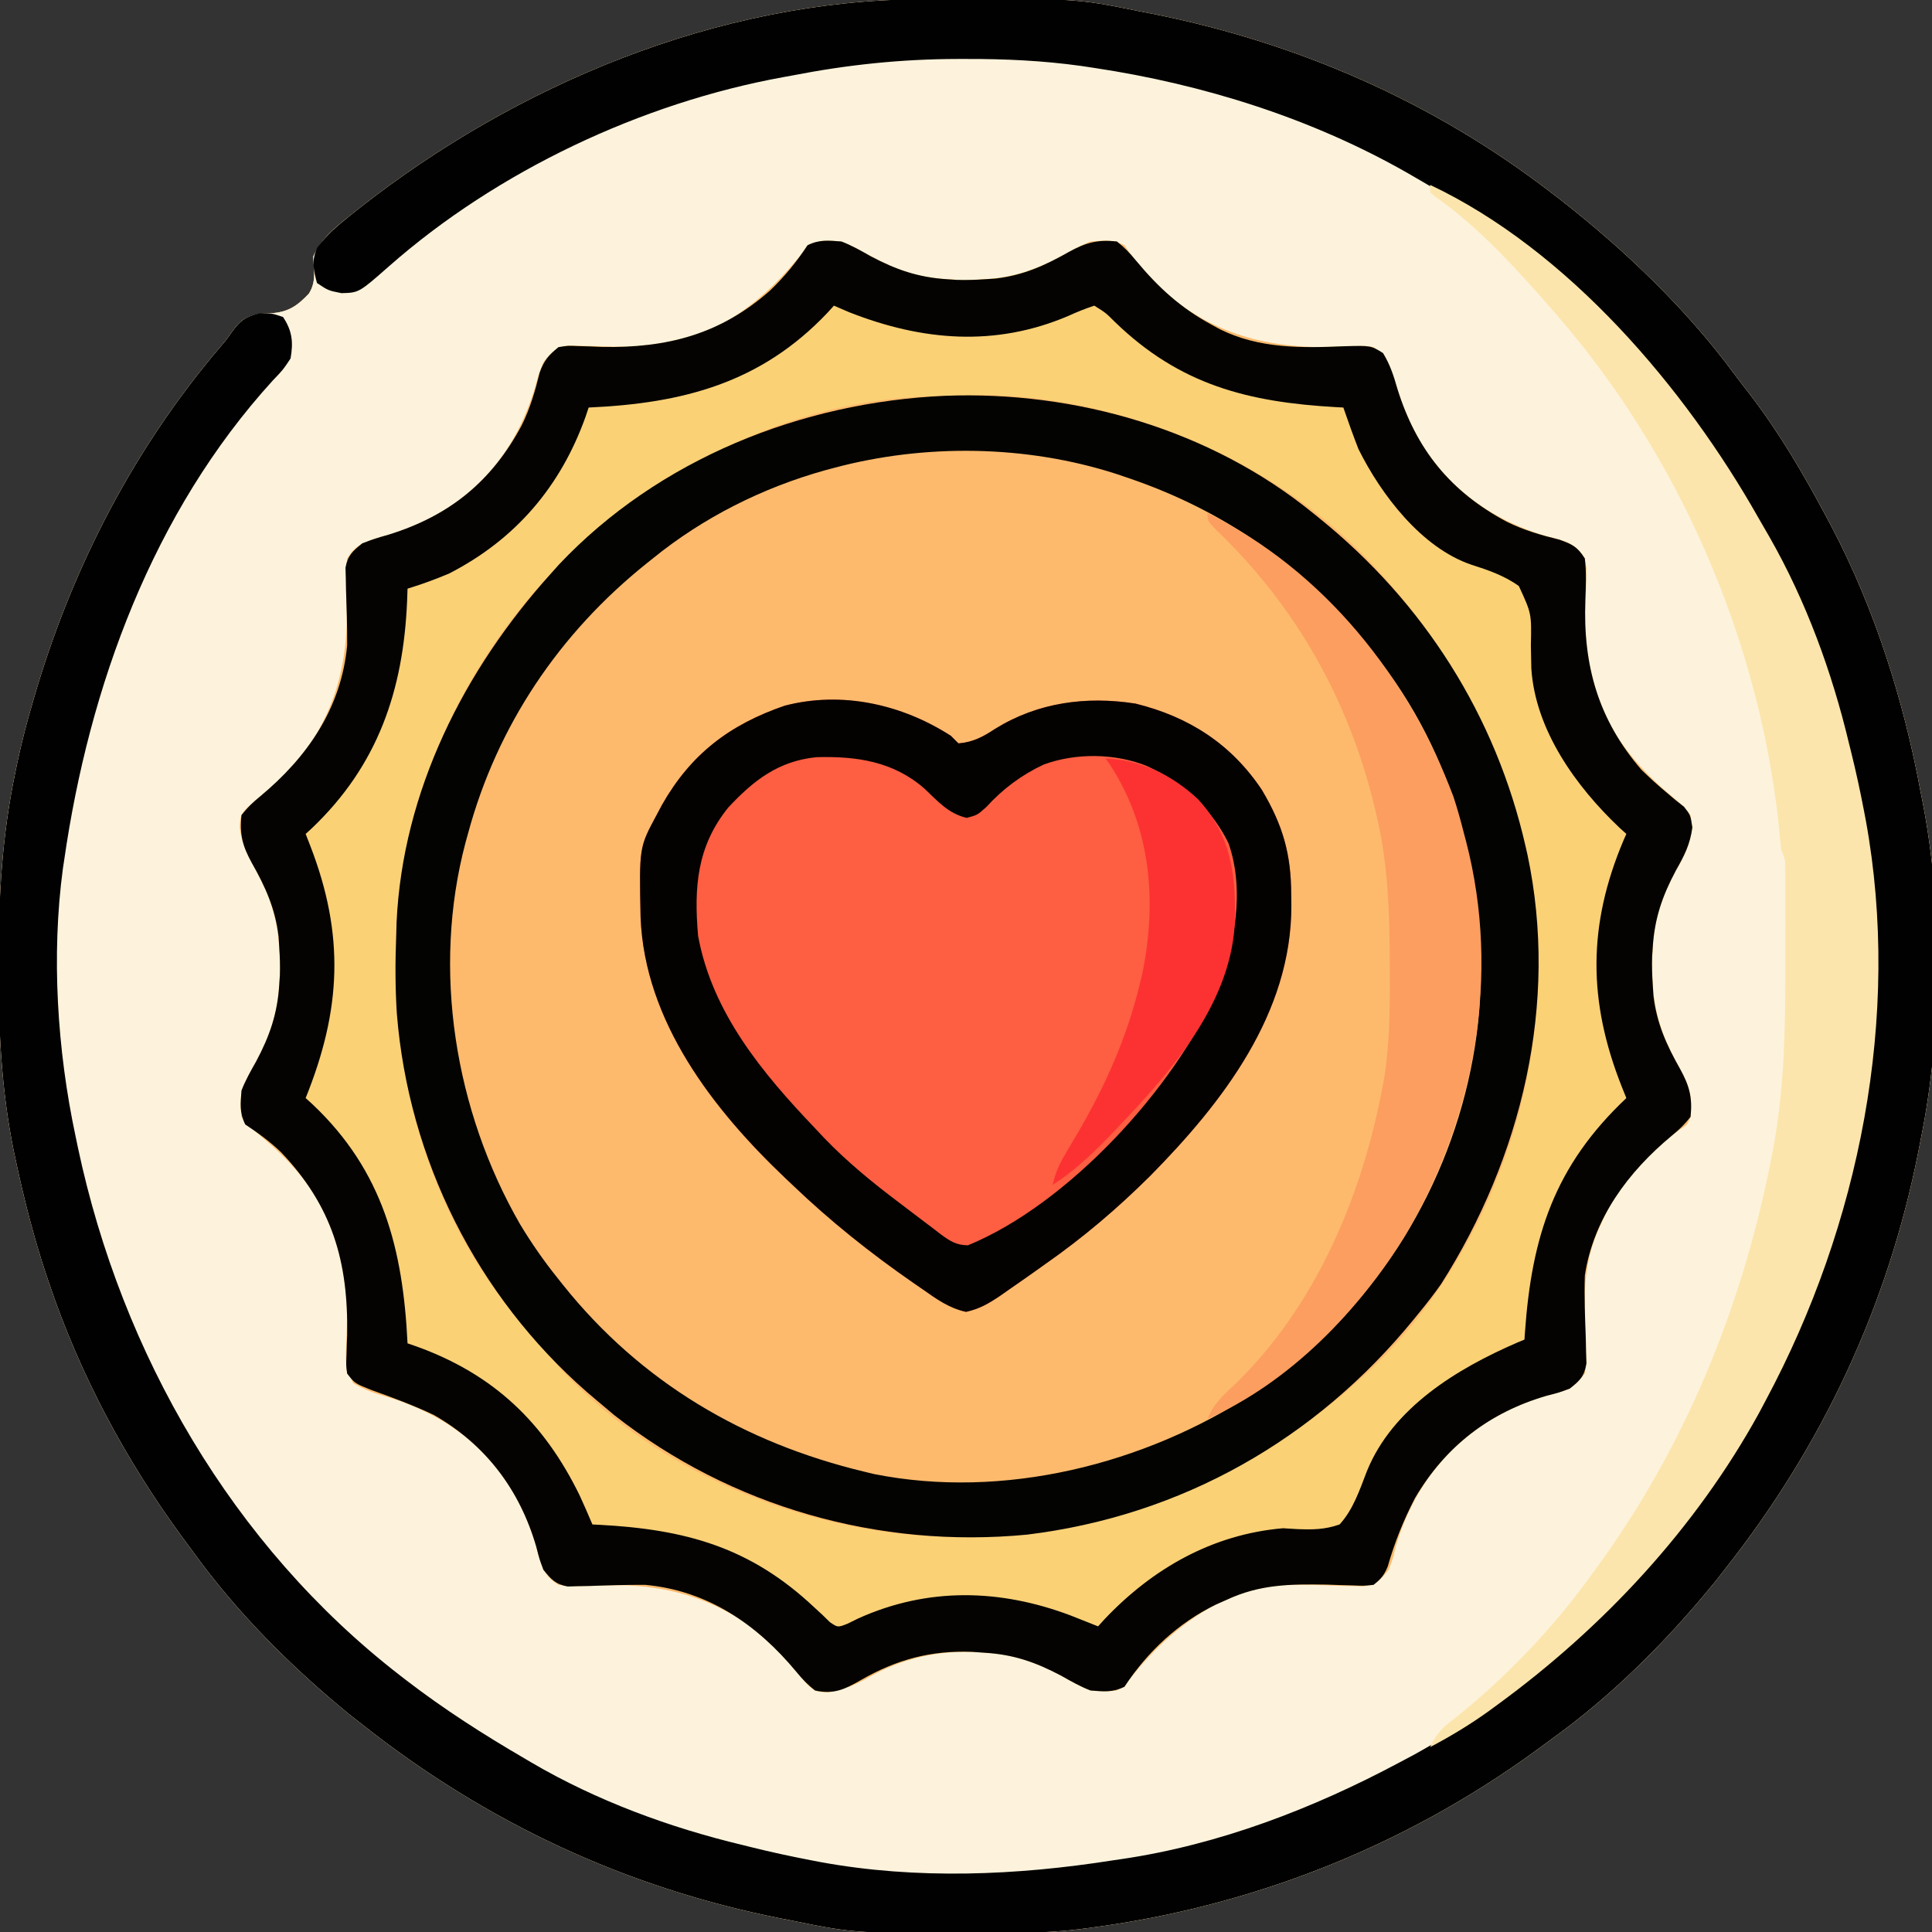
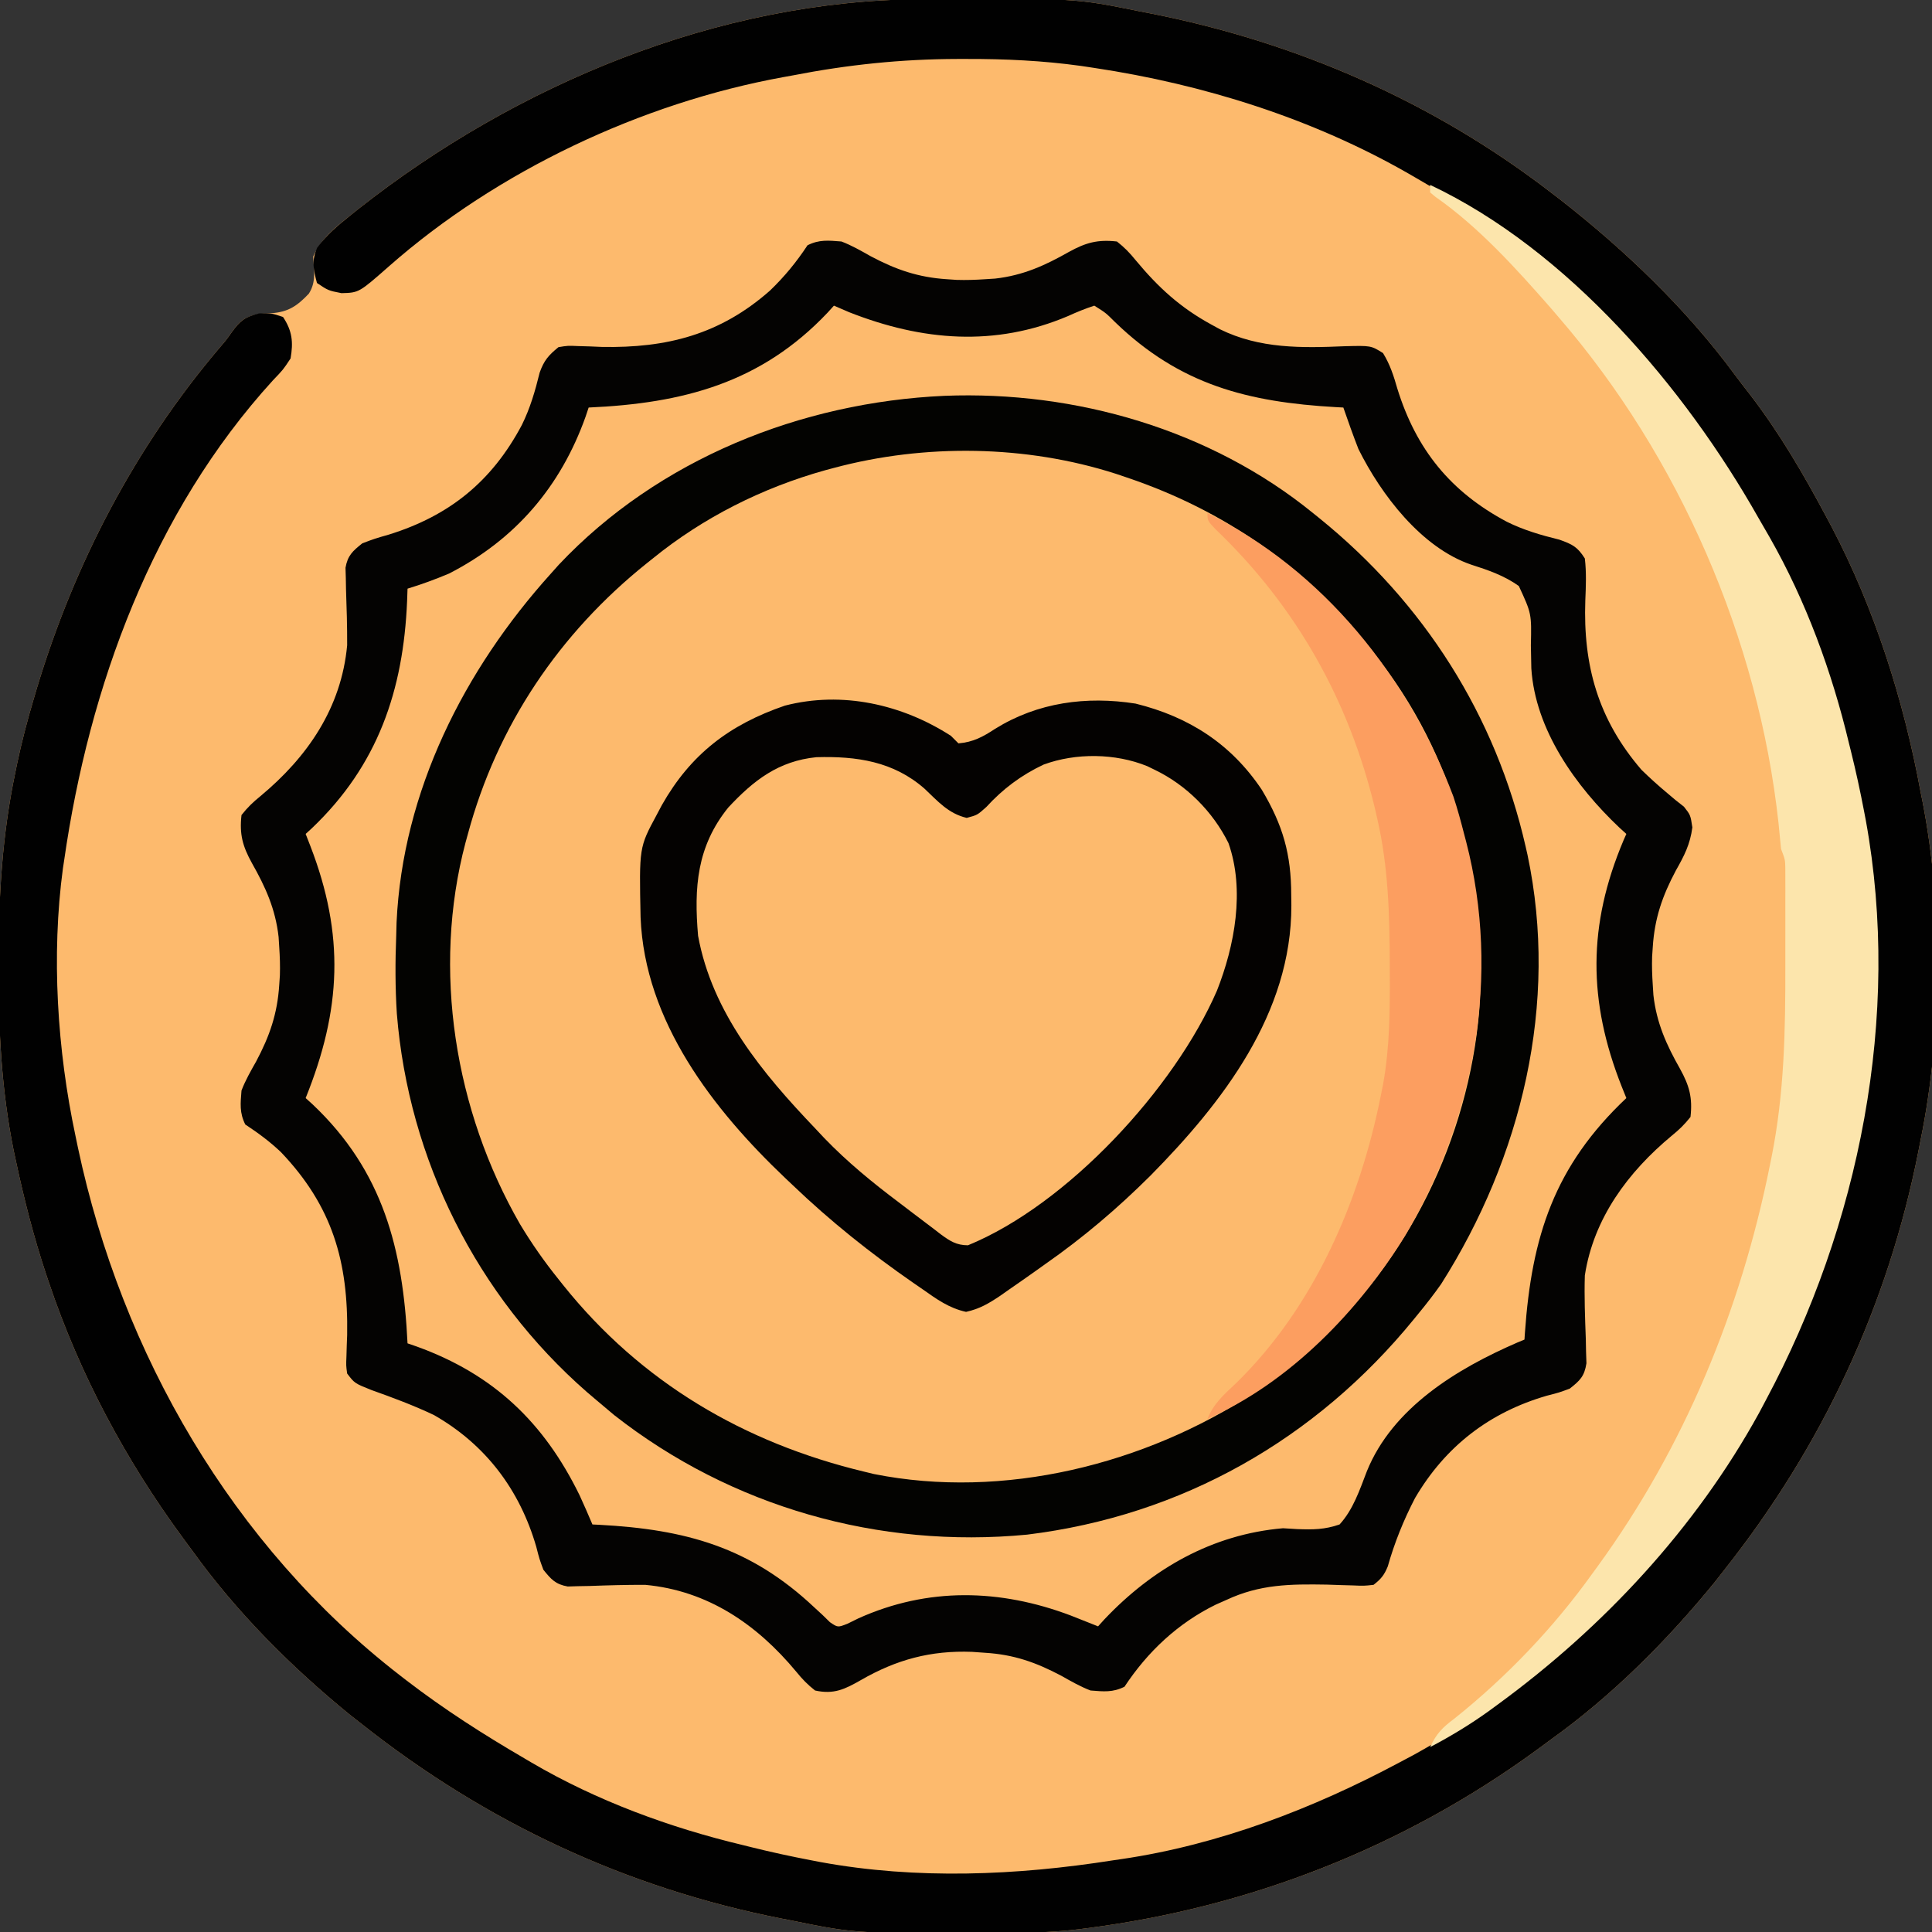
<svg xmlns="http://www.w3.org/2000/svg" version="1.1" width="512" height="512">
  <rect width="100%" height="100%" fill="#333333" stroke="none" />
  <path d="M0 0 C1.384 -0.011 1.384 -0.011 2.796 -0.021 C41.029 -0.248 41.029 -0.248 57.988 3.203 C58.986 3.396 59.984 3.59 61.013 3.789 C99.629 11.421 135.755 27.142 166.988 51.203 C167.8 51.823 168.613 52.443 169.449 53.082 C186.514 66.406 202.875 82.022 215.714 99.485 C217.011 101.233 218.341 102.951 219.68 104.668 C227.544 114.883 233.929 125.84 239.988 137.203 C240.652 138.444 240.652 138.444 241.329 139.709 C252.845 161.613 260.516 185.904 264.988 210.203 C265.149 211.004 265.31 211.804 265.476 212.629 C270.968 240.707 270.722 274.193 264.988 302.203 C264.795 303.2 264.602 304.196 264.402 305.223 C256.284 346.312 238.914 383.406 212.988 416.203 C212.176 417.241 211.364 418.279 210.527 419.348 C197.862 434.909 183.312 449.505 166.988 461.203 C165.643 462.192 164.298 463.182 162.953 464.172 C127.779 489.786 87.149 505.663 43.988 511.203 C43.321 511.29 42.654 511.378 41.966 511.468 C36.25 512.164 30.611 512.378 24.855 512.406 C23.909 512.413 22.963 512.42 21.988 512.428 C-17.157 512.653 -17.157 512.653 -34.012 509.203 C-35.507 508.913 -35.507 508.913 -37.032 508.617 C-78.121 500.498 -115.215 483.129 -148.012 457.203 C-149.049 456.391 -150.087 455.579 -151.156 454.742 C-166.723 442.073 -181.29 427.515 -193.012 411.203 C-193.875 410.033 -194.74 408.864 -195.605 407.695 C-210.749 387.069 -222.831 364.46 -231.012 340.203 C-231.425 338.981 -231.425 338.981 -231.846 337.733 C-235.084 327.963 -237.617 318.081 -239.762 308.016 C-239.96 307.091 -240.159 306.166 -240.364 305.214 C-243.632 289.129 -244.419 273.263 -244.387 256.891 C-244.387 255.882 -244.386 254.874 -244.386 253.836 C-244.352 237.295 -243.398 221.438 -240.012 205.203 C-239.83 204.312 -239.648 203.421 -239.46 202.503 C-238.227 196.658 -236.715 190.927 -235.012 185.203 C-234.739 184.281 -234.466 183.36 -234.185 182.41 C-224.217 149.413 -208.222 118.781 -185.898 92.449 C-184.038 90.29 -184.038 90.29 -182.594 88.238 C-180.369 85.179 -179.27 84.263 -175.512 83.391 C-173.779 83.298 -173.779 83.298 -172.012 83.203 C-167.534 82.876 -165.179 81.203 -162.16 78.016 C-160.153 74.848 -160.837 71.881 -161.012 68.203 C-158.848 63.348 -155.197 60.502 -151.137 57.266 C-150.44 56.706 -149.743 56.147 -149.025 55.571 C-107.234 22.644 -53.731 0.275 0 0 Z " fill="#FDBA6D" transform="translate(244.012,-0.203)" />
-   <path d="M0 0 C1.384 -0.011 1.384 -0.011 2.796 -0.021 C41.029 -0.248 41.029 -0.248 57.988 3.203 C58.986 3.396 59.984 3.59 61.013 3.789 C99.629 11.421 135.755 27.142 166.988 51.203 C167.8 51.823 168.613 52.443 169.449 53.082 C186.514 66.406 202.875 82.022 215.714 99.485 C217.011 101.233 218.341 102.951 219.68 104.668 C227.544 114.883 233.929 125.84 239.988 137.203 C240.652 138.444 240.652 138.444 241.329 139.709 C252.845 161.613 260.516 185.904 264.988 210.203 C265.149 211.004 265.31 211.804 265.476 212.629 C270.968 240.707 270.722 274.193 264.988 302.203 C264.795 303.2 264.602 304.196 264.402 305.223 C256.284 346.312 238.914 383.406 212.988 416.203 C212.176 417.241 211.364 418.279 210.527 419.348 C197.862 434.909 183.312 449.505 166.988 461.203 C165.643 462.192 164.298 463.182 162.953 464.172 C127.779 489.786 87.149 505.663 43.988 511.203 C43.321 511.29 42.654 511.378 41.966 511.468 C36.25 512.164 30.611 512.378 24.855 512.406 C23.909 512.413 22.963 512.42 21.988 512.428 C-17.157 512.653 -17.157 512.653 -34.012 509.203 C-35.507 508.913 -35.507 508.913 -37.032 508.617 C-78.121 500.498 -115.215 483.129 -148.012 457.203 C-149.049 456.391 -150.087 455.579 -151.156 454.742 C-166.723 442.073 -181.29 427.515 -193.012 411.203 C-193.875 410.033 -194.74 408.864 -195.605 407.695 C-210.749 387.069 -222.831 364.46 -231.012 340.203 C-231.425 338.981 -231.425 338.981 -231.846 337.733 C-235.084 327.963 -237.617 318.081 -239.762 308.016 C-239.96 307.091 -240.159 306.166 -240.364 305.214 C-243.632 289.129 -244.419 273.263 -244.387 256.891 C-244.387 255.882 -244.386 254.874 -244.386 253.836 C-244.352 237.295 -243.398 221.438 -240.012 205.203 C-239.83 204.312 -239.648 203.421 -239.46 202.503 C-238.227 196.658 -236.715 190.927 -235.012 185.203 C-234.739 184.281 -234.466 183.36 -234.185 182.41 C-224.217 149.413 -208.222 118.781 -185.898 92.449 C-184.038 90.29 -184.038 90.29 -182.594 88.238 C-180.369 85.179 -179.27 84.263 -175.512 83.391 C-173.779 83.298 -173.779 83.298 -172.012 83.203 C-167.534 82.876 -165.179 81.203 -162.16 78.016 C-160.153 74.848 -160.837 71.881 -161.012 68.203 C-158.848 63.348 -155.197 60.502 -151.137 57.266 C-150.44 56.706 -149.743 56.147 -149.025 55.571 C-107.234 22.644 -53.731 0.275 0 0 Z M-33.012 69.203 C-43.059 81.293 -55.901 90.504 -72.012 92.203 C-77.15 92.222 -82.287 92.08 -87.422 91.9 C-88.465 91.883 -89.508 91.866 -90.582 91.848 C-91.528 91.82 -92.475 91.793 -93.45 91.765 C-96.803 92.338 -97.919 93.577 -100.012 96.203 C-101.322 99.503 -101.322 99.503 -102.324 103.203 C-107.324 119.33 -116.443 130.562 -131.363 138.488 C-135.812 140.694 -140.454 142.042 -145.27 143.219 C-148.702 144.451 -150.036 145.089 -152.012 148.203 C-152.453 151.924 -152.293 155.591 -152.137 159.328 C-151.533 176.594 -155.542 190.869 -167.012 204.203 C-169.248 206.391 -171.53 208.448 -173.934 210.449 C-174.962 211.317 -174.962 211.317 -176.012 212.203 C-176.759 212.792 -177.507 213.381 -178.277 213.988 C-180.282 216.173 -180.282 216.173 -180.504 219.473 C-179.908 223.986 -178.355 226.982 -176.137 230.891 C-172.567 237.597 -170.495 243.536 -170.012 251.203 C-169.955 252.041 -169.898 252.879 -169.84 253.742 C-169.76 256.255 -169.842 258.695 -170.012 261.203 C-170.068 262.103 -170.125 263.003 -170.184 263.93 C-171.02 271.32 -173.64 277.116 -177.268 283.508 C-179.684 287.897 -180.595 291.06 -180.012 296.203 C-178.388 298.26 -177.018 299.573 -175.012 301.203 C-167.821 307.179 -162.508 312.967 -158.012 321.203 C-157.601 321.955 -157.189 322.706 -156.766 323.48 C-151.567 334.012 -151.776 345.163 -152.261 356.637 C-152.473 361.952 -152.473 361.952 -150.441 366.715 C-147.384 368.588 -144.46 369.528 -141.012 370.516 C-124.885 375.516 -113.653 384.634 -105.727 399.555 C-103.521 404.004 -102.173 408.646 -100.996 413.461 C-99.764 416.894 -99.126 418.228 -96.012 420.203 C-92.291 420.644 -88.624 420.484 -84.887 420.328 C-67.621 419.724 -53.345 423.733 -40.012 435.203 C-37.824 437.439 -35.767 439.721 -33.766 442.125 C-33.187 442.811 -32.608 443.497 -32.012 444.203 C-31.423 444.951 -30.834 445.698 -30.227 446.469 C-28.043 448.471 -28.043 448.471 -24.758 448.695 C-20.201 448.097 -17.046 446.542 -13.074 444.328 C-0.703 437.537 11.882 436.728 25.773 439.227 C30.586 440.688 34.927 442.982 39.294 445.459 C43.682 447.876 46.846 448.786 51.988 448.203 C54.045 446.58 55.358 445.209 56.988 443.203 C66.554 431.693 78.81 422.531 93.988 420.203 C99.59 420.029 105.187 420.254 110.785 420.457 C111.909 420.479 113.033 420.501 114.191 420.523 C115.209 420.557 116.226 420.591 117.274 420.625 C120.74 420.086 121.844 418.919 123.988 416.203 C125.11 413.327 125.11 413.327 125.863 410.141 C130.267 394.938 139.286 383.235 152.988 375.203 C158.835 372.168 164.776 369.771 171.113 367.977 C173.42 367.025 174.454 366.183 175.988 364.203 C176.338 361.607 176.338 361.607 176.141 358.68 C176.094 357.033 176.094 357.033 176.047 355.354 C176.007 354.19 175.967 353.027 175.926 351.828 C175.766 342.142 175.814 334.098 179.988 325.203 C180.412 324.26 180.836 323.316 181.273 322.344 C185.953 312.906 192.771 305.288 201.457 299.359 C203.143 298.265 203.143 298.265 203.988 296.203 C204.581 290.087 203.025 286.646 200.113 281.516 C196.544 274.809 194.472 268.87 193.988 261.203 C193.932 260.365 193.875 259.527 193.816 258.664 C193.737 256.151 193.818 253.711 193.988 251.203 C194.045 250.303 194.102 249.404 194.16 248.477 C194.997 241.086 197.616 235.291 201.244 228.898 C203.661 224.51 204.572 221.346 203.988 216.203 C202.365 214.147 200.994 212.833 198.988 211.203 C186.498 200.822 177.526 187.811 175.988 171.203 C175.97 166.263 176.109 161.325 176.291 156.389 C176.317 154.899 176.317 154.899 176.344 153.379 C176.371 152.481 176.398 151.583 176.427 150.657 C175.844 147.394 174.53 146.257 171.988 144.203 C169.112 143.082 169.112 143.082 165.926 142.328 C150.842 137.958 138.828 128.938 130.988 115.203 C128.427 109.808 126.364 104.262 124.363 98.641 C122.846 94.838 122.846 94.838 119.988 92.203 C117.817 91.839 117.817 91.839 115.41 92.016 C114.504 92.041 113.598 92.067 112.664 92.094 C111.698 92.13 110.733 92.166 109.738 92.203 C90.388 92.519 75.651 88.322 61.305 74.645 C58.485 71.672 56.241 68.618 53.988 65.203 C50.868 63.643 48.45 63.93 44.988 64.203 C42.281 65.245 39.82 66.648 37.301 68.078 C30.594 71.648 24.655 73.72 16.988 74.203 C16.15 74.26 15.312 74.317 14.449 74.375 C11.936 74.455 9.497 74.373 6.988 74.203 C6.089 74.146 5.189 74.09 4.262 74.031 C-3.128 73.195 -8.924 70.575 -15.317 66.947 C-22.386 63.055 -27.699 62.664 -33.012 69.203 Z " fill="#FDF3DC" transform="translate(244.012,-0.203)" />
-   <path d="M0 0 C2.708 1.041 5.168 2.445 7.688 3.875 C14.394 7.445 20.333 9.517 28 10 C29.257 10.085 29.257 10.085 30.539 10.172 C33.052 10.252 35.492 10.17 38 10 C38.9 9.943 39.8 9.887 40.727 9.828 C48.117 8.992 53.913 6.372 60.305 2.744 C64.694 0.328 67.857 -0.583 73 0 C75.057 1.624 76.37 2.994 78 5 C83.976 12.191 89.763 17.504 98 22 C98.752 22.411 99.503 22.822 100.277 23.246 C110.809 28.445 121.959 28.236 133.434 27.751 C140.32 27.575 140.32 27.575 143.512 29.57 C145.385 32.628 146.325 35.552 147.312 39 C152.313 55.127 161.431 66.359 176.352 74.285 C180.8 76.491 185.442 77.839 190.258 79.016 C193.691 80.248 195.024 80.886 197 84 C197.441 87.72 197.281 91.388 197.125 95.125 C196.521 112.391 200.53 126.666 212 140 C214.236 142.188 216.518 144.245 218.922 146.246 C219.951 147.114 219.951 147.114 221 148 C221.748 148.589 222.495 149.178 223.266 149.785 C225 152 225 152 225.492 155.27 C224.897 159.782 223.343 162.779 221.125 166.688 C217.555 173.394 215.483 179.333 215 187 C214.943 187.838 214.887 188.676 214.828 189.539 C214.748 192.052 214.83 194.492 215 197 C215.057 197.9 215.113 198.8 215.172 199.727 C216.008 207.117 218.628 212.913 222.256 219.305 C224.672 223.694 225.583 226.857 225 232 C223.376 234.057 222.006 235.37 220 237 C208.49 246.565 199.328 258.822 197 274 C196.825 279.601 197.05 285.198 197.254 290.797 C197.276 291.921 197.298 293.045 197.32 294.203 C197.371 295.729 197.371 295.729 197.422 297.286 C196.883 300.752 195.716 301.856 193 304 C190.152 305.055 190.152 305.055 186.938 305.875 C171.735 310.279 160.032 319.298 152 333 C148.965 338.847 146.567 344.788 144.773 351.125 C143.822 353.432 142.979 354.466 141 356 C138.479 356.277 138.479 356.277 135.477 356.152 C133.83 356.106 133.83 356.106 132.151 356.059 C130.987 356.019 129.824 355.979 128.625 355.938 C118.936 355.778 110.9 355.83 102 360 C101.068 360.413 100.136 360.825 99.176 361.25 C89.139 366.177 81.124 373.716 75 383 C71.88 384.56 69.461 384.274 66 384 C63.292 382.959 60.832 381.554 58.312 380.125 C51.578 376.555 45.694 374.463 38 374 C36.88 373.92 35.76 373.84 34.605 373.758 C23.66 373.348 14.594 375.799 5.125 381.25 C0.885 383.672 -2.026 385.094 -7 384 C-9.057 382.376 -10.37 381.006 -12 379 C-22.381 366.509 -35.392 357.537 -52 356 C-56.94 355.982 -61.878 356.121 -66.814 356.303 C-67.808 356.32 -68.801 356.338 -69.824 356.355 C-70.722 356.383 -71.62 356.41 -72.546 356.438 C-75.809 355.856 -76.946 354.542 -79 352 C-80.055 349.152 -80.055 349.152 -80.875 345.938 C-85.245 330.854 -94.265 318.84 -108 311 C-113.395 308.439 -118.941 306.376 -124.562 304.375 C-129.024 302.59 -129.024 302.59 -131 300 C-131.293 297.878 -131.293 297.878 -131.188 295.422 C-131.162 294.516 -131.136 293.609 -131.11 292.676 C-131.073 291.71 -131.037 290.745 -131 289.75 C-130.684 270.4 -134.881 255.662 -148.559 241.316 C-151.531 238.496 -154.585 236.252 -158 234 C-159.56 230.88 -159.274 228.461 -159 225 C-157.959 222.292 -156.555 219.832 -155.125 217.312 C-151.555 210.606 -149.483 204.667 -149 197 C-148.943 196.162 -148.887 195.324 -148.828 194.461 C-148.748 191.948 -148.83 189.508 -149 187 C-149.057 186.1 -149.113 185.2 -149.172 184.273 C-150.008 176.883 -152.628 171.087 -156.256 164.695 C-158.672 160.306 -159.583 157.143 -159 152 C-157.376 149.943 -156.006 148.63 -154 147 C-141.509 136.619 -132.537 123.608 -131 107 C-130.982 102.06 -131.121 97.122 -131.303 92.186 C-131.329 90.696 -131.329 90.696 -131.355 89.176 C-131.383 88.278 -131.41 87.38 -131.438 86.454 C-130.854 83.182 -129.556 82.055 -127 80 C-123.75 78.762 -123.75 78.762 -120 77.688 C-103.873 72.687 -92.641 63.569 -84.715 48.648 C-82.509 44.2 -81.161 39.558 -79.984 34.742 C-78.825 31.512 -77.65 30.161 -75 28 C-72.533 27.594 -72.533 27.594 -69.781 27.715 C-68.772 27.744 -67.764 27.773 -66.724 27.802 C-65.66 27.847 -64.596 27.892 -63.5 27.938 C-46.346 28.264 -32.168 24.683 -18.938 13 C-15.063 9.268 -11.954 5.478 -9 1 C-5.88 -0.56 -3.461 -0.274 0 0 Z M21.25 41.098 C-17.655 42.854 -53.764 63.23 -80 91.188 C-102.874 116.961 -116.525 149.52 -118 184 C-118.029 184.664 -118.057 185.327 -118.087 186.011 C-119.378 220.738 -109.334 256.874 -87 284 C-86.577 284.52 -86.154 285.04 -85.719 285.576 C-82.556 289.454 -79.308 293.245 -76 297 C-75.068 298.062 -75.068 298.062 -74.117 299.145 C-48.643 326.275 -10.096 342.02 26.699 343.238 C69.154 344.022 106.702 329.541 138 301 C138.748 300.325 139.495 299.649 140.266 298.953 C166.634 273.871 183.067 235.41 184.312 199.281 C185.039 156.757 170.943 118.223 142 87 C140.954 85.848 140.954 85.848 139.887 84.672 C114.835 58.279 76.453 41.984 40.293 40.723 C33.936 40.624 27.603 40.932 21.25 41.098 Z " fill="#FBD176" transform="translate(223,64)" />
  <path d="M0 0 C1.384 -0.011 1.384 -0.011 2.796 -0.021 C41.029 -0.248 41.029 -0.248 57.988 3.203 C58.986 3.396 59.984 3.59 61.013 3.789 C99.629 11.421 135.755 27.142 166.988 51.203 C167.8 51.823 168.613 52.443 169.449 53.082 C186.514 66.406 202.875 82.022 215.714 99.485 C217.011 101.233 218.341 102.951 219.68 104.668 C227.544 114.883 233.929 125.84 239.988 137.203 C240.652 138.444 240.652 138.444 241.329 139.709 C252.845 161.613 260.516 185.904 264.988 210.203 C265.149 211.004 265.31 211.804 265.476 212.629 C270.968 240.707 270.722 274.193 264.988 302.203 C264.795 303.2 264.602 304.196 264.402 305.223 C256.284 346.312 238.914 383.406 212.988 416.203 C212.176 417.241 211.364 418.279 210.527 419.348 C197.862 434.909 183.312 449.505 166.988 461.203 C165.643 462.192 164.298 463.182 162.953 464.172 C127.779 489.786 87.149 505.663 43.988 511.203 C43.321 511.29 42.654 511.378 41.966 511.468 C36.25 512.164 30.611 512.378 24.855 512.406 C23.909 512.413 22.963 512.42 21.988 512.428 C-17.157 512.653 -17.157 512.653 -34.012 509.203 C-35.507 508.913 -35.507 508.913 -37.032 508.617 C-78.121 500.498 -115.215 483.129 -148.012 457.203 C-149.049 456.391 -150.087 455.579 -151.156 454.742 C-166.723 442.073 -181.29 427.515 -193.012 411.203 C-193.875 410.033 -194.74 408.864 -195.605 407.695 C-210.749 387.069 -222.831 364.46 -231.012 340.203 C-231.425 338.981 -231.425 338.981 -231.846 337.733 C-235.084 327.963 -237.617 318.081 -239.762 308.016 C-239.96 307.091 -240.159 306.166 -240.364 305.214 C-243.632 289.129 -244.419 273.263 -244.387 256.891 C-244.387 255.882 -244.386 254.874 -244.386 253.836 C-244.352 237.295 -243.398 221.438 -240.012 205.203 C-239.83 204.312 -239.648 203.421 -239.46 202.503 C-238.227 196.658 -236.715 190.927 -235.012 185.203 C-234.739 184.281 -234.466 183.36 -234.185 182.41 C-224.217 149.413 -208.222 118.781 -185.898 92.449 C-184.038 90.29 -184.038 90.29 -182.594 88.238 C-180.336 85.133 -179.182 84.247 -175.387 83.266 C-172.012 83.203 -172.012 83.203 -169.012 84.203 C-166.545 87.903 -166.258 90.909 -167.012 95.203 C-168.961 98.16 -168.961 98.16 -171.699 101.016 C-203.516 135.911 -220.399 182.156 -227.012 228.203 C-227.117 228.889 -227.222 229.575 -227.331 230.282 C-230.444 253.4 -228.84 278.514 -224.012 301.203 C-223.792 302.258 -223.572 303.312 -223.346 304.399 C-211.758 358.91 -182.457 409.807 -138.012 444.203 C-137.464 444.627 -136.917 445.051 -136.353 445.488 C-126.363 453.164 -115.894 459.868 -105.012 466.203 C-104.399 466.565 -103.787 466.927 -103.156 467.3 C-85.827 477.453 -66.506 484.551 -47.012 489.203 C-46.301 489.38 -45.59 489.558 -44.857 489.74 C-39.602 491.046 -34.329 492.186 -29.012 493.203 C-28.219 493.356 -27.427 493.508 -26.611 493.665 C-1.07 498.355 25.447 497.229 50.988 493.203 C51.722 493.096 52.455 492.989 53.211 492.879 C79.03 489.092 104.069 479.464 126.988 467.203 C128.145 466.59 129.301 465.976 130.492 465.344 C185.15 435.248 225.039 382.843 242.687 323.407 C249.203 300.829 252.214 277.619 252.301 254.141 C252.303 253.45 252.306 252.76 252.309 252.049 C252.314 237.848 250.637 224.158 247.988 210.203 C247.764 208.957 247.764 208.957 247.535 207.685 C236.233 145.696 196.961 92.323 146.119 56.673 C141.207 53.283 136.171 50.166 130.988 47.203 C130.383 46.853 129.778 46.503 129.154 46.143 C103.718 31.58 74.91 22.55 45.988 18.203 C44.814 18.027 43.64 17.85 42.431 17.668 C32.322 16.27 22.376 15.804 12.176 15.828 C11.377 15.828 10.579 15.828 9.756 15.828 C-5.131 15.86 -19.381 17.346 -34.012 20.203 C-34.835 20.353 -35.659 20.502 -36.508 20.656 C-74.033 27.491 -112.266 45.525 -140.93 70.773 C-148.883 77.772 -148.883 77.772 -153.512 77.891 C-157.012 77.203 -157.012 77.203 -160.012 75.203 C-160.957 71.626 -161.495 69.277 -159.949 65.844 C-157.415 62.39 -154.474 59.926 -151.137 57.266 C-150.44 56.706 -149.743 56.147 -149.025 55.571 C-107.234 22.644 -53.731 0.275 0 0 Z " fill="#010101" transform="translate(244.012,-0.203)" />
-   <path d="M0 0 C0.99 0.99 0.99 0.99 2 2 C5.916 1.671 8.507 0.255 11.75 -1.875 C22.992 -8.851 35.889 -10.589 48.934 -8.539 C63.116 -5.04 74.295 2.183 82.395 14.305 C88.003 23.72 90.18 31.382 90.188 42.188 C90.2 43.096 90.212 44.004 90.225 44.939 C90.286 73.569 72.01 97.165 52.875 116.562 C44.14 125.249 35.09 132.953 25 140 C24.214 140.561 23.427 141.123 22.617 141.701 C20.196 143.425 17.758 145.124 15.312 146.812 C14.57 147.335 13.827 147.858 13.062 148.397 C10.027 150.436 7.607 151.866 4.016 152.66 C-0.526 151.666 -3.797 149.277 -7.562 146.625 C-8.356 146.079 -9.15 145.533 -9.967 144.971 C-21.351 137.076 -31.991 128.596 -42 119 C-42.596 118.437 -43.192 117.873 -43.806 117.292 C-63.01 99.07 -81.163 75.68 -82.238 48.109 C-82.62 29.57 -82.62 29.57 -78 21 C-77.541 20.132 -77.082 19.265 -76.609 18.371 C-68.977 4.894 -58.7 -2.968 -44 -8 C-28.802 -11.937 -12.951 -8.333 0 0 Z " fill="#FE5E42" transform="translate(252,195)" />
  <path d="M0 0 C2.708 1.041 5.168 2.445 7.688 3.875 C14.394 7.445 20.333 9.517 28 10 C29.257 10.085 29.257 10.085 30.539 10.172 C33.052 10.252 35.492 10.17 38 10 C38.9 9.943 39.8 9.887 40.727 9.828 C48.117 8.992 53.913 6.372 60.305 2.744 C64.694 0.328 67.857 -0.583 73 0 C75.057 1.624 76.37 2.994 78 5 C83.976 12.191 89.763 17.504 98 22 C98.752 22.411 99.503 22.822 100.277 23.246 C110.809 28.445 121.959 28.236 133.434 27.751 C140.32 27.575 140.32 27.575 143.512 29.57 C145.385 32.628 146.325 35.552 147.312 39 C152.313 55.127 161.431 66.359 176.352 74.285 C180.8 76.491 185.442 77.839 190.258 79.016 C193.691 80.248 195.024 80.886 197 84 C197.441 87.72 197.281 91.388 197.125 95.125 C196.521 112.391 200.53 126.666 212 140 C214.236 142.188 216.518 144.245 218.922 146.246 C219.951 147.114 219.951 147.114 221 148 C221.748 148.589 222.495 149.178 223.266 149.785 C225 152 225 152 225.492 155.27 C224.897 159.782 223.343 162.779 221.125 166.688 C217.555 173.394 215.483 179.333 215 187 C214.943 187.838 214.887 188.676 214.828 189.539 C214.748 192.052 214.83 194.492 215 197 C215.057 197.9 215.113 198.8 215.172 199.727 C216.008 207.117 218.628 212.913 222.256 219.305 C224.672 223.694 225.583 226.857 225 232 C223.376 234.057 222.006 235.37 220 237 C208.49 246.565 199.328 258.822 197 274 C196.825 279.601 197.05 285.198 197.254 290.797 C197.276 291.921 197.298 293.045 197.32 294.203 C197.371 295.729 197.371 295.729 197.422 297.286 C196.883 300.752 195.716 301.856 193 304 C190.152 305.055 190.152 305.055 186.938 305.875 C171.735 310.279 160.032 319.298 152 333 C148.965 338.847 146.567 344.788 144.773 351.125 C143.822 353.432 142.979 354.466 141 356 C138.479 356.277 138.479 356.277 135.477 356.152 C133.83 356.106 133.83 356.106 132.151 356.059 C130.987 356.019 129.824 355.979 128.625 355.938 C118.936 355.778 110.9 355.83 102 360 C101.068 360.413 100.136 360.825 99.176 361.25 C89.139 366.177 81.124 373.716 75 383 C71.88 384.56 69.461 384.274 66 384 C63.292 382.959 60.832 381.554 58.312 380.125 C51.578 376.555 45.694 374.463 38 374 C36.88 373.92 35.76 373.84 34.605 373.758 C23.66 373.348 14.594 375.799 5.125 381.25 C0.885 383.672 -2.026 385.094 -7 384 C-9.057 382.376 -10.37 381.006 -12 379 C-22.381 366.509 -35.392 357.537 -52 356 C-56.94 355.982 -61.878 356.121 -66.814 356.303 C-67.808 356.32 -68.801 356.338 -69.824 356.355 C-70.722 356.383 -71.62 356.41 -72.546 356.438 C-75.809 355.856 -76.946 354.542 -79 352 C-80.055 349.152 -80.055 349.152 -80.875 345.938 C-85.245 330.854 -94.265 318.84 -108 311 C-113.395 308.439 -118.941 306.376 -124.562 304.375 C-129.024 302.59 -129.024 302.59 -131 300 C-131.293 297.878 -131.293 297.878 -131.188 295.422 C-131.162 294.516 -131.136 293.609 -131.11 292.676 C-131.073 291.71 -131.037 290.745 -131 289.75 C-130.684 270.4 -134.881 255.662 -148.559 241.316 C-151.531 238.496 -154.585 236.252 -158 234 C-159.56 230.88 -159.274 228.461 -159 225 C-157.959 222.292 -156.555 219.832 -155.125 217.312 C-151.555 210.606 -149.483 204.667 -149 197 C-148.943 196.162 -148.887 195.324 -148.828 194.461 C-148.748 191.948 -148.83 189.508 -149 187 C-149.057 186.1 -149.113 185.2 -149.172 184.273 C-150.008 176.883 -152.628 171.087 -156.256 164.695 C-158.672 160.306 -159.583 157.143 -159 152 C-157.376 149.943 -156.006 148.63 -154 147 C-141.509 136.619 -132.537 123.608 -131 107 C-130.982 102.06 -131.121 97.122 -131.303 92.186 C-131.329 90.696 -131.329 90.696 -131.355 89.176 C-131.383 88.278 -131.41 87.38 -131.438 86.454 C-130.854 83.182 -129.556 82.055 -127 80 C-123.75 78.762 -123.75 78.762 -120 77.688 C-103.873 72.687 -92.641 63.569 -84.715 48.648 C-82.509 44.2 -81.161 39.558 -79.984 34.742 C-78.825 31.512 -77.65 30.161 -75 28 C-72.533 27.594 -72.533 27.594 -69.781 27.715 C-68.772 27.744 -67.764 27.773 -66.724 27.802 C-65.66 27.847 -64.596 27.892 -63.5 27.938 C-46.346 28.264 -32.168 24.683 -18.938 13 C-15.063 9.268 -11.954 5.478 -9 1 C-5.88 -0.56 -3.461 -0.274 0 0 Z M-2 17 C-2.839 17.926 -2.839 17.926 -3.695 18.871 C-21.342 37.511 -42.007 42.887 -67 44 C-67.268 44.799 -67.536 45.598 -67.812 46.422 C-74.426 64.958 -86.407 78.981 -104 88 C-107.617 89.525 -111.245 90.856 -115 92 C-115.037 93.076 -115.075 94.153 -115.113 95.262 C-116.106 118.97 -122.864 138.841 -140.348 155.488 C-141.166 156.237 -141.166 156.237 -142 157 C-141.59 158.051 -141.18 159.101 -140.758 160.184 C-131.633 183.808 -132.529 203.531 -142 227 C-141.074 227.839 -141.074 227.839 -140.129 228.695 C-121.494 246.337 -116.205 267.004 -115 292 C-114.189 292.28 -113.378 292.559 -112.543 292.848 C-92.177 300.221 -78.855 312.943 -69.402 332.266 C-68.223 334.828 -67.1 337.403 -66 340 C-65.392 340.029 -64.785 340.058 -64.158 340.088 C-41.336 341.305 -24.165 345.989 -7.191 361.984 C-6.468 362.65 -5.745 363.315 -5 364 C-4.359 364.626 -3.719 365.253 -3.059 365.898 C-0.981 367.312 -0.981 367.312 1.594 366.305 C2.553 365.833 3.512 365.361 4.5 364.875 C22.894 356.599 42.011 357.051 60.75 364.125 C63.175 365.065 65.588 366.027 68 367 C68.559 366.383 69.119 365.765 69.695 365.129 C82.408 351.701 98.278 342.61 117 341 C118.256 341.075 119.511 341.15 120.805 341.227 C124.981 341.384 128.037 341.365 132 340 C135.604 336.081 137.33 330.828 139.221 325.932 C146.033 309.042 163.18 298.695 179.051 291.812 C179.694 291.544 180.337 291.276 181 291 C181.04 290.407 181.079 289.814 181.12 289.203 C182.91 263.654 188.912 245.014 208 227 C207.59 225.984 207.18 224.968 206.758 223.922 C197.816 201.302 197.739 181.193 207.266 158.66 C207.508 158.112 207.75 157.564 208 157 C207.383 156.441 206.765 155.881 206.129 155.305 C194.659 144.446 183.858 129.456 182.817 113.128 C182.775 111.089 182.735 109.05 182.697 107.011 C182.884 98.607 182.884 98.607 179.506 91.297 C175.668 88.559 171.38 87.07 166.916 85.65 C153.657 81.15 142.965 67.01 137 55 C135.585 51.361 134.271 47.692 133 44 C132.352 43.966 131.703 43.931 131.035 43.896 C107.682 42.562 89.691 37.987 72.496 21.355 C70.039 18.905 70.039 18.905 67 17 C64.567 17.808 62.381 18.689 60.062 19.75 C40.662 27.993 21.384 26.348 2.062 18.75 C0.704 18.176 -0.652 17.596 -2 17 Z " fill="#040302" transform="translate(223,64)" />
  <path d="M0 0 C34.736 -1.375 70.524 8.962 97.711 31.103 C98.275 31.557 98.839 32.011 99.42 32.479 C127.05 54.865 146.113 84.701 154.023 119.478 C154.183 120.178 154.342 120.879 154.507 121.601 C162.865 161.055 152.952 201.805 131.617 235.4 C129.74 238.062 127.781 240.589 125.711 243.103 C125.288 243.623 124.865 244.143 124.43 244.679 C98.438 276.55 62.912 296.78 21.895 301.798 C-17.364 305.556 -56.503 294.467 -87.539 270.103 C-89.133 268.782 -90.717 267.449 -92.289 266.103 C-93.519 265.057 -93.519 265.057 -94.773 263.99 C-123.944 238.488 -142.005 202.367 -145.119 163.749 C-145.562 156.849 -145.562 150.008 -145.289 143.103 C-145.258 141.93 -145.227 140.757 -145.195 139.548 C-143.589 104.766 -127.286 72.594 -104.289 47.103 C-103.597 46.327 -102.905 45.551 -102.191 44.751 C-75.753 16.734 -37.958 1.708 0 0 Z M-29.289 19.103 C-30.05 19.307 -30.811 19.51 -31.596 19.72 C-48.184 24.342 -63.91 32.232 -77.289 43.103 C-77.801 43.511 -78.314 43.92 -78.841 44.34 C-102.031 62.889 -118.539 87.361 -126.289 116.103 C-126.602 117.24 -126.602 117.24 -126.922 118.4 C-135.848 152.071 -129.776 189.445 -112.5 219.482 C-109.416 224.618 -106.044 229.435 -102.289 234.103 C-101.674 234.876 -101.674 234.876 -101.047 235.664 C-80.445 261.415 -53.146 277.451 -21.289 285.103 C-20.432 285.312 -19.575 285.521 -18.691 285.736 C15.648 292.593 53.092 283.19 82.02 264.26 C86.515 261.185 90.624 257.694 94.711 254.103 C95.54 253.407 96.369 252.711 97.223 251.994 C122.792 229.997 138.869 196.604 141.711 163.103 C143.937 128.79 135.485 95.172 113.711 68.103 C113.301 67.588 112.891 67.073 112.469 66.542 C95.434 45.25 74.196 30.371 48.398 21.666 C46.932 21.17 46.932 21.17 45.436 20.665 C21.639 13.01 -5.223 12.654 -29.289 19.103 Z " fill="#030301" transform="translate(250.289,104.897)" />
  <path d="M0 0 C0.99 0.99 0.99 0.99 2 2 C5.916 1.671 8.507 0.255 11.75 -1.875 C22.992 -8.851 35.889 -10.589 48.934 -8.539 C63.116 -5.04 74.295 2.183 82.395 14.305 C88.003 23.72 90.18 31.382 90.188 42.188 C90.2 43.096 90.212 44.004 90.225 44.939 C90.286 73.569 72.01 97.165 52.875 116.562 C44.14 125.249 35.09 132.953 25 140 C24.214 140.561 23.427 141.123 22.617 141.701 C20.196 143.425 17.758 145.124 15.312 146.812 C14.57 147.335 13.827 147.858 13.062 148.397 C10.027 150.436 7.607 151.866 4.016 152.66 C-0.526 151.666 -3.797 149.277 -7.562 146.625 C-8.356 146.079 -9.15 145.533 -9.967 144.971 C-21.351 137.076 -31.991 128.596 -42 119 C-42.596 118.437 -43.192 117.873 -43.806 117.292 C-63.01 99.07 -81.163 75.68 -82.238 48.109 C-82.62 29.57 -82.62 29.57 -78 21 C-77.541 20.132 -77.082 19.265 -76.609 18.371 C-68.977 4.894 -58.7 -2.968 -44 -8 C-28.802 -11.937 -12.951 -8.333 0 0 Z M-59 19 C-67.34 29.321 -68.106 40.205 -67 53 C-63.271 73.406 -49.9 89.447 -36 104 C-34.797 105.282 -34.797 105.282 -33.57 106.59 C-27.474 112.916 -20.862 118.337 -13.854 123.604 C-12.593 124.553 -11.338 125.511 -10.087 126.475 C-8.216 127.916 -6.33 129.336 -4.438 130.75 C-3.866 131.193 -3.295 131.636 -2.706 132.092 C-0.244 133.893 1.424 134.996 4.52 135.016 C30.873 124.225 59.252 93.458 70.504 67.535 C75.197 55.649 77.954 40.932 73.562 28.438 C69.434 20.094 62.381 13.019 54 9 C53.349 8.683 52.698 8.366 52.027 8.039 C43.583 4.598 33.095 4.478 24.562 7.625 C18.674 10.393 13.753 14.08 9.375 18.875 C7 21 7 21 4.188 21.75 C-0.681 20.604 -3.43 17.367 -7 14 C-15.22 6.793 -24.938 5.36 -35.645 5.664 C-45.655 6.666 -52.267 11.768 -59 19 Z " fill="#040201" transform="translate(252,195)" />
  <path d="M0 0 C36.553 17.289 67.491 53.718 86.991 88.217 C87.971 89.949 88.974 91.668 89.977 93.387 C99.635 110.336 106.48 129.06 111 148 C111.177 148.711 111.354 149.422 111.537 150.155 C112.843 155.409 113.984 160.682 115 166 C115.229 167.196 115.229 167.196 115.462 168.417 C124.934 220.399 113.714 275.802 89 322 C88.386 323.156 87.773 324.313 87.141 325.504 C70.322 356.049 45.915 382.275 17.875 402.75 C17.135 403.293 16.395 403.836 15.633 404.396 C10.621 408.01 5.464 411.117 0 414 C1.658 410.427 3.262 408.81 6.438 406.438 C20.25 395.409 32.709 382.365 43 368 C43.437 367.402 43.874 366.804 44.324 366.188 C67.343 334.565 82.296 298.273 90 260 C90.155 259.239 90.311 258.478 90.471 257.694 C93.879 240.718 94.163 224.009 94.13 206.746 C94.125 203.282 94.13 199.818 94.137 196.354 C94.136 194.148 94.135 191.943 94.133 189.738 C94.136 188.187 94.136 188.187 94.139 186.604 C94.136 185.648 94.133 184.693 94.129 183.708 C94.129 182.869 94.128 182.03 94.127 181.165 C94.083 178.817 94.083 178.817 93 176 C92.753 173.668 92.528 171.335 92.312 169 C86.983 120.34 66.04 72.041 34 35 C33.341 34.23 32.683 33.461 32.004 32.668 C22.793 22.168 12.902 11.185 1.406 3.164 C0.942 2.78 0.478 2.396 0 2 C0 1.34 0 0.68 0 0 Z " fill="#FCE5AC" transform="translate(379,49)" />
  <path d="M0 0 C30.804 15.186 53.201 43.356 65.18 75.129 C66.256 78.396 67.154 81.665 68 85 C68.182 85.686 68.364 86.371 68.551 87.078 C77.718 122.482 70.864 159.909 52.532 191.193 C40.266 211.253 21.761 230.425 0 240 C1.581 235.991 4.429 233.508 7.5 230.625 C28.292 210.387 40.449 182.118 46 154 C46.186 153.069 46.372 152.138 46.564 151.179 C48.292 141.458 48.357 131.84 48.312 122 C48.31 121.136 48.308 120.272 48.306 119.382 C48.254 106.402 47.927 93.702 45 81 C44.807 80.155 44.613 79.309 44.414 78.438 C37.539 49.616 23.488 24.674 2.09 4.215 C0 2 0 2 0 0 Z " fill="#FC9E60" transform="translate(320,136)" />
-   <path d="M0 0 C9.322 0.359 17.63 4.406 24.438 10.75 C33.617 20.676 34.672 31.719 34.175 44.629 C32.62 65.716 16.972 83.433 3 98 C2.117 98.924 1.234 99.849 0.324 100.801 C-4.178 105.413 -8.598 109.477 -14 113 C-13.353 109.758 -12.178 107.34 -10.488 104.508 C-9.98 103.645 -9.473 102.782 -8.949 101.893 C-8.409 100.979 -7.869 100.066 -7.312 99.125 C-0.016 86.545 5.54 74.205 9 60 C9.34 58.627 9.34 58.627 9.688 57.227 C13.674 37.902 12.041 18.325 1.137 1.625 C0.762 1.089 0.386 0.552 0 0 Z " fill="#FC3232" transform="translate(293,201)" />
</svg>